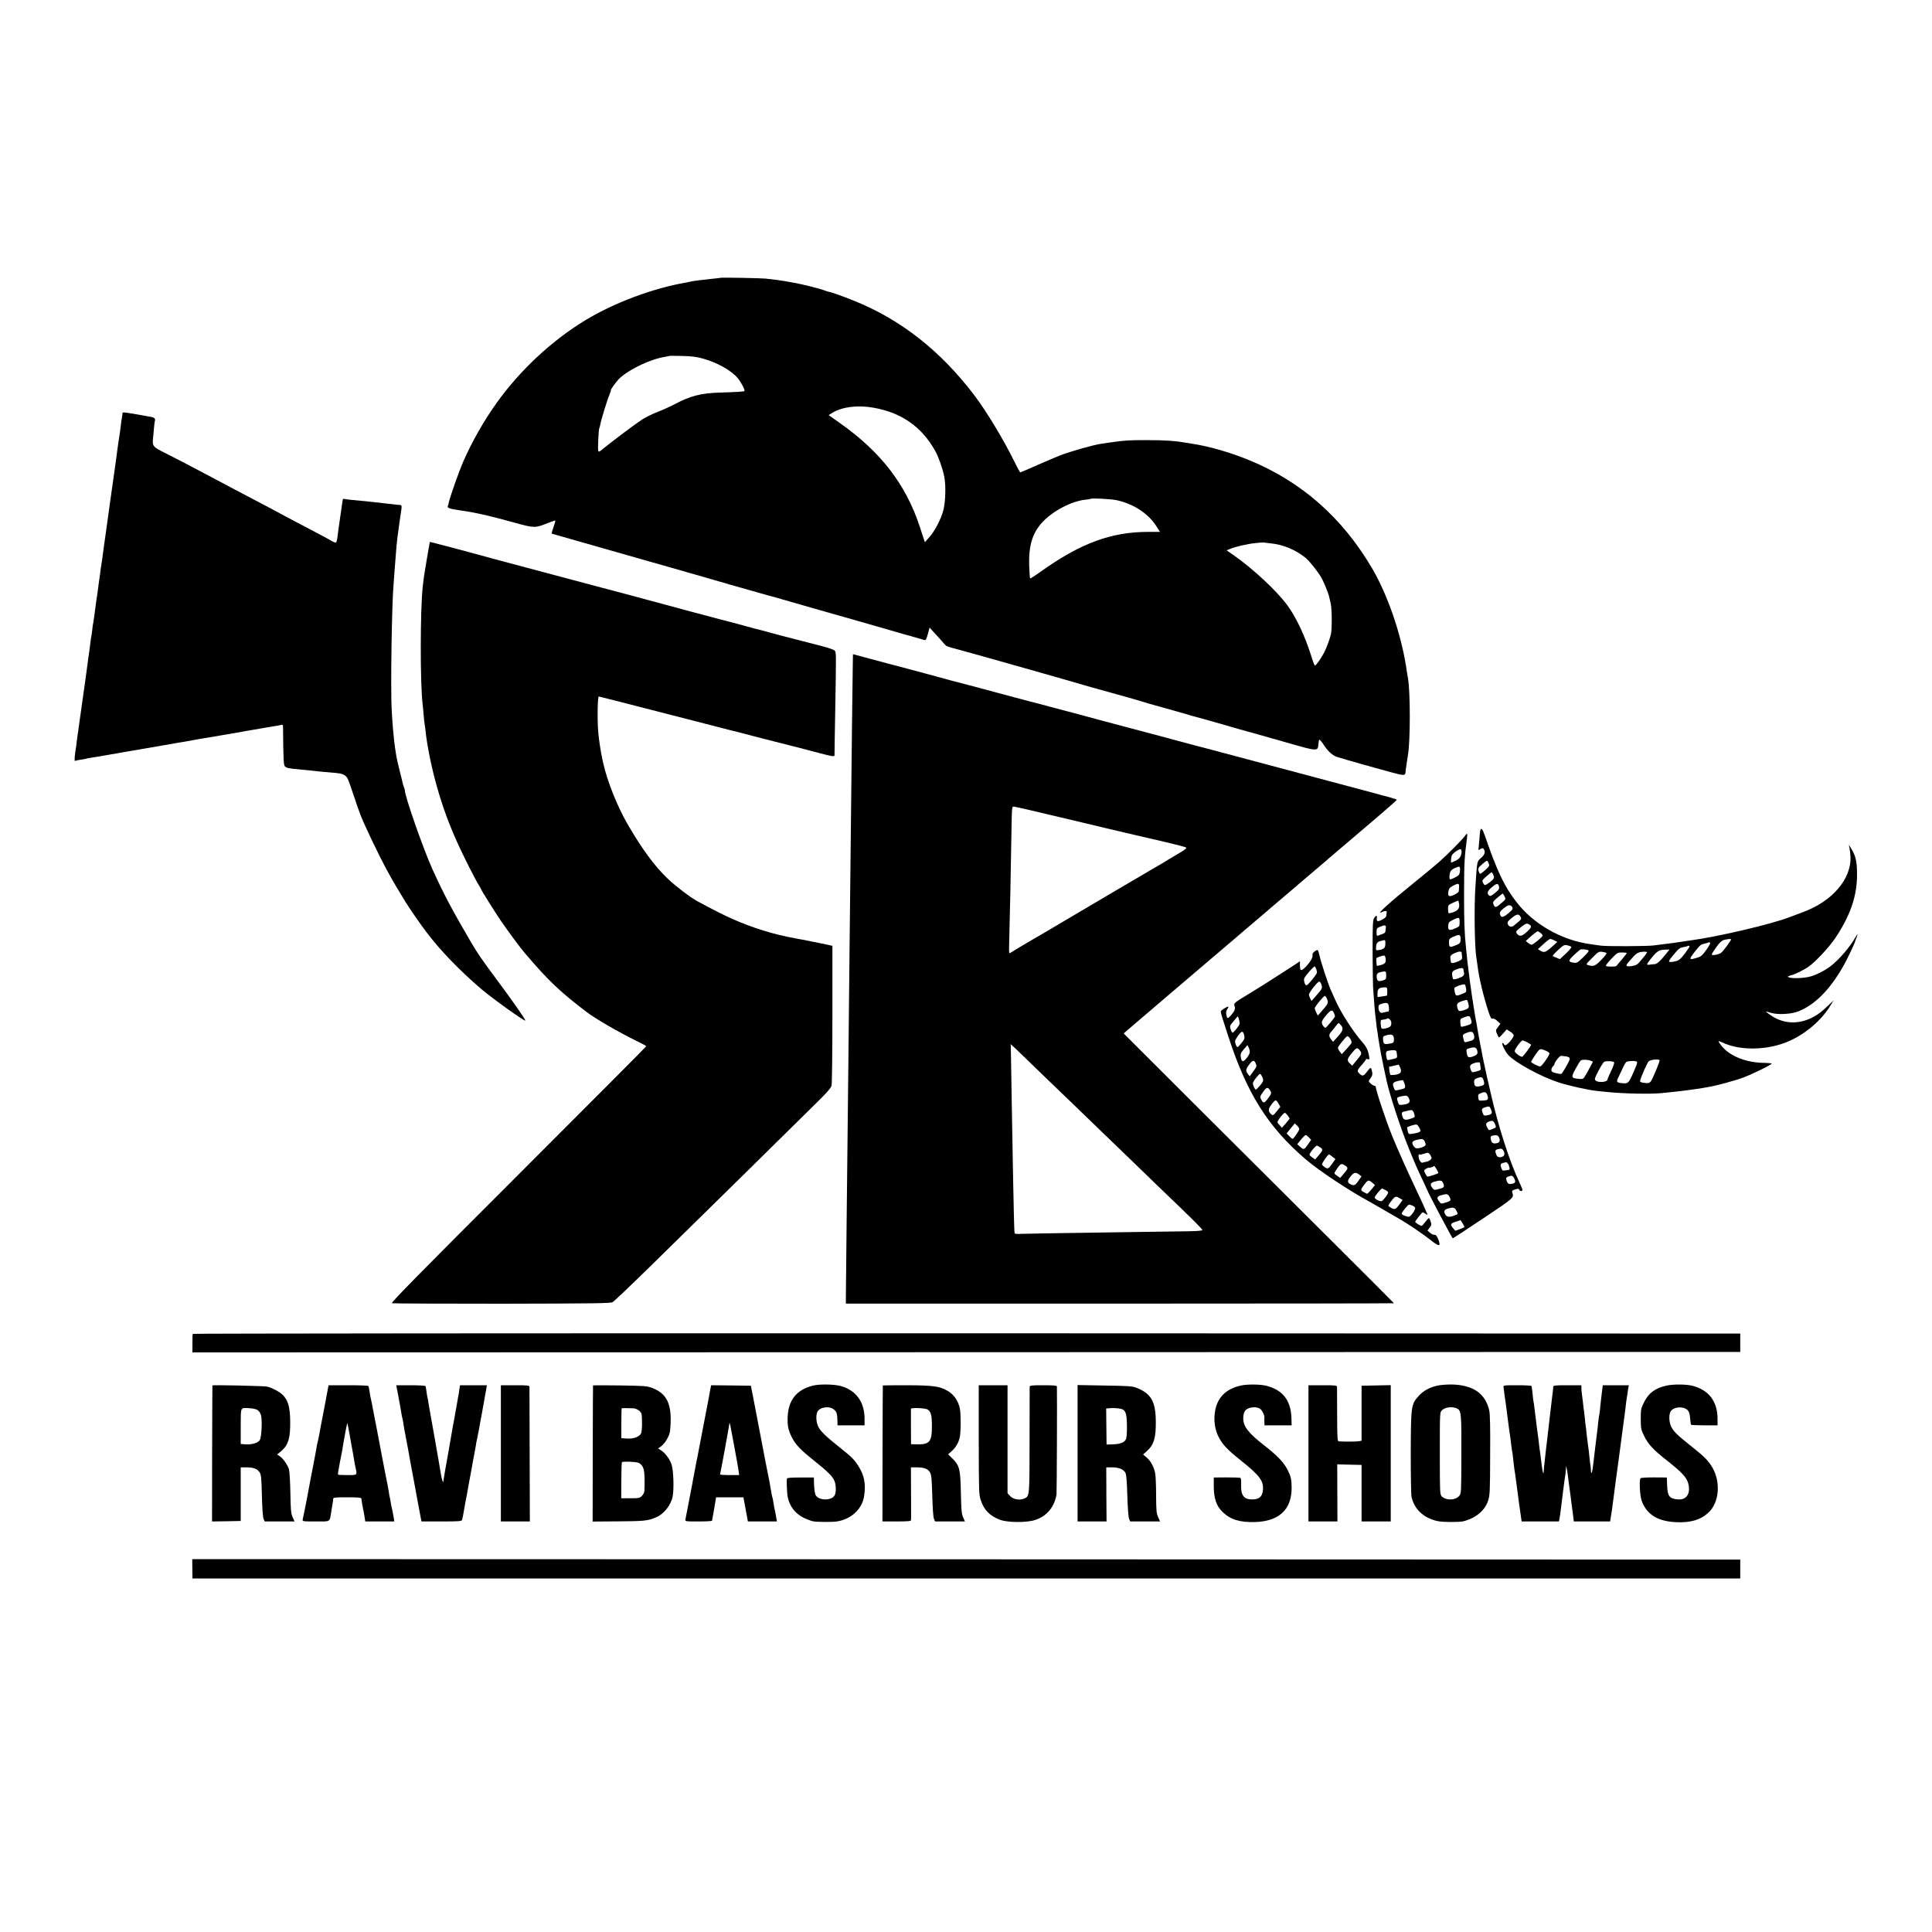
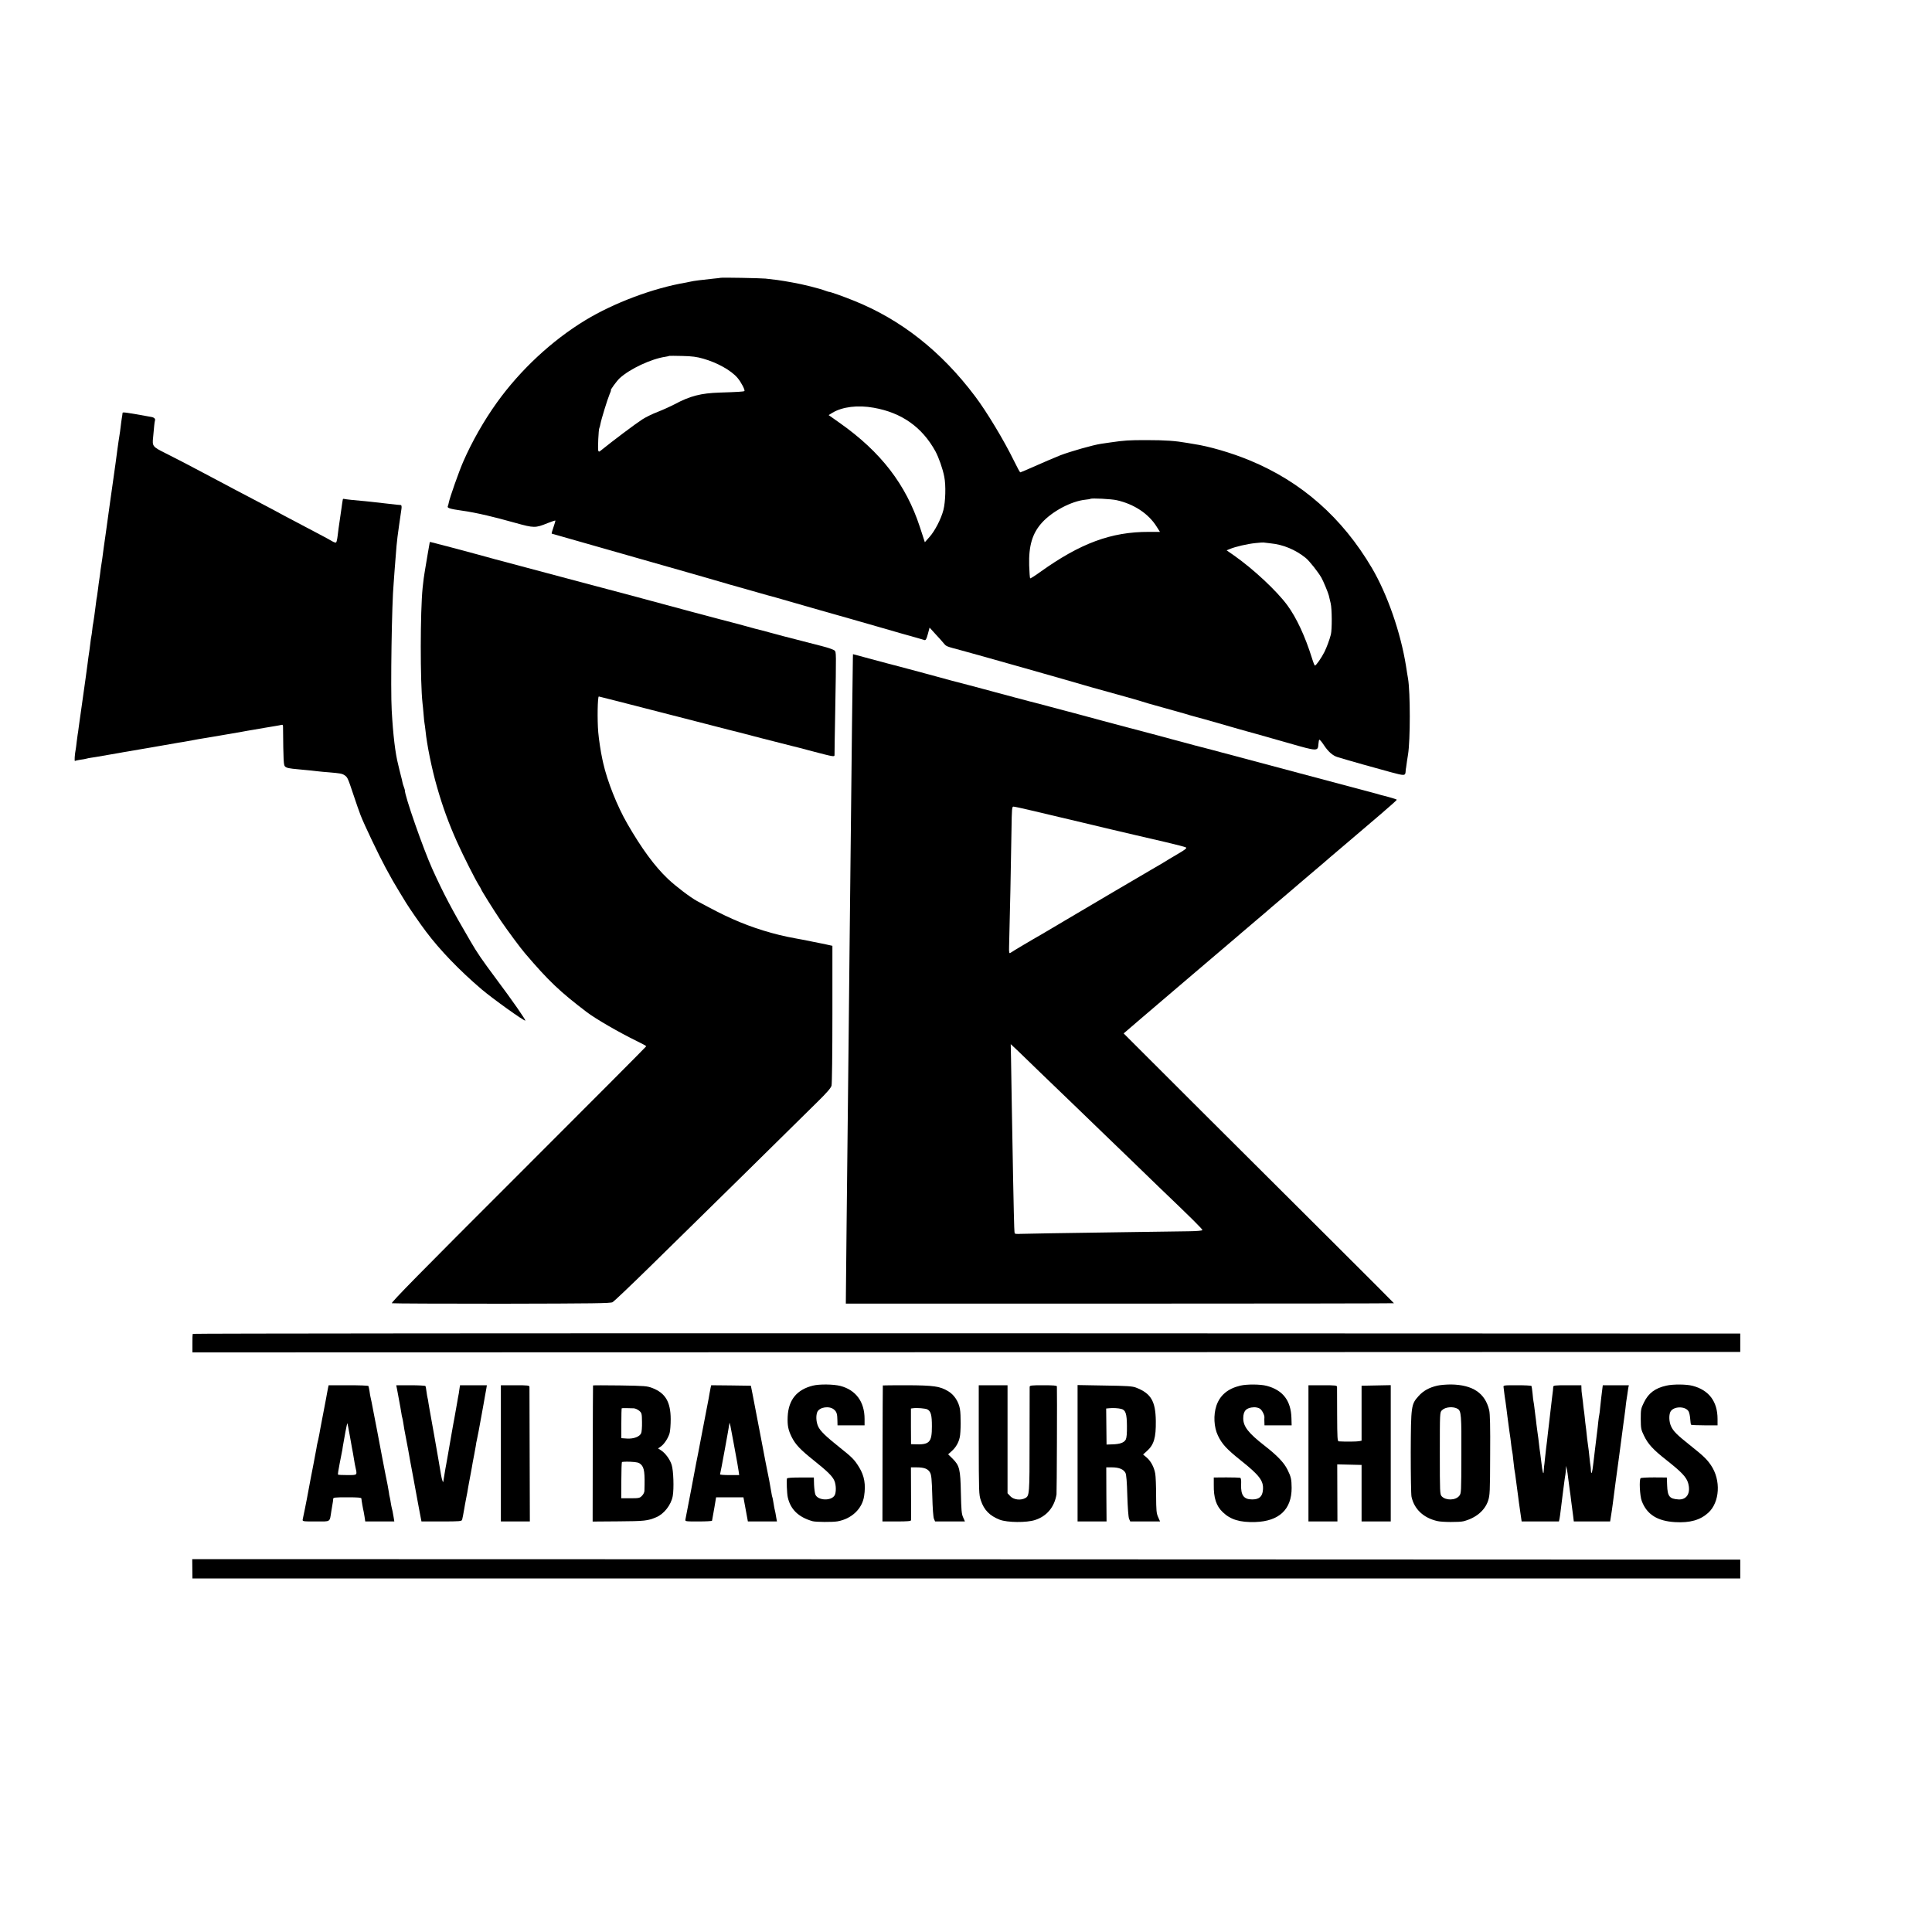
<svg xmlns="http://www.w3.org/2000/svg" version="1.0" width="2000pt" height="2000pt" viewBox="0 0 2000 2000" preserveAspectRatio="xMidYMid meet">
  <g transform="translate(0,2000) scale(0.1,-0.1)" fill="#000000" stroke="none">
    <path d="M7458 17124 c-2 -1 -32 -5 -68 -8 -111 -11 -220 -25 -240 -31 -8 -2 -30 -7 -48 -10 -339 -57 -749 -211 -1046 -392 -345 -210 -671 -514 -912 -850 -133 -185 -259 -406 -349 -613 -43 -98 -139 -370 -149 -422 -2 -13 -7 -30 -11 -40 -7 -17 27 -27 140 -43 80 -11 162 -27 265 -51 133 -32 108 -26 299 -78 188 -52 203 -53 328 -2 45 18 83 30 83 27 0 -4 -9 -35 -21 -70 -12 -34 -20 -63 -18 -65 2 -1 405 -116 894 -255 490 -139 901 -257 915 -262 14 -5 50 -15 80 -23 30 -8 111 -31 180 -51 127 -36 223 -64 250 -70 17 -5 374 -107 470 -135 36 -10 171 -49 300 -85 129 -37 249 -71 265 -76 17 -5 134 -39 260 -75 127 -35 237 -67 246 -70 12 -3 20 10 34 62 l18 67 61 -67 c34 -36 72 -79 86 -96 28 -33 22 -30 190 -75 122 -32 1159 -326 1340 -380 25 -7 146 -41 270 -75 124 -34 234 -66 245 -70 11 -5 112 -34 225 -65 113 -31 219 -61 235 -66 17 -6 62 -19 100 -29 39 -10 135 -37 215 -60 80 -23 152 -44 160 -46 8 -2 40 -11 70 -20 30 -9 69 -19 85 -24 17 -4 64 -17 105 -29 41 -11 192 -54 335 -95 292 -84 298 -84 303 -11 2 21 5 42 8 47 4 5 24 -18 46 -51 46 -71 94 -114 146 -129 96 -30 431 -124 551 -156 141 -38 149 -38 152 9 0 11 2 29 5 40 2 11 6 40 9 65 4 25 8 56 11 70 24 151 24 640 0 785 -3 17 -13 75 -21 130 -55 345 -192 741 -353 1015 -307 521 -728 893 -1267 1115 -188 78 -422 146 -580 169 -22 3 -51 8 -65 11 -119 21 -223 29 -425 29 -180 0 -226 -3 -370 -24 -33 -5 -76 -11 -96 -14 -83 -12 -317 -79 -422 -119 -61 -25 -178 -74 -260 -111 -81 -36 -151 -66 -155 -66 -4 0 -32 51 -62 113 -107 219 -286 516 -407 676 -350 465 -767 793 -1253 988 -117 47 -249 94 -260 92 -3 0 -18 5 -35 11 -58 23 -238 68 -338 85 -15 3 -53 9 -85 15 -54 9 -80 13 -198 26 -48 5 -461 13 -466 8z m-178 -837 c145 -41 288 -121 354 -198 37 -43 81 -127 72 -137 -7 -6 -67 -10 -256 -16 -193 -6 -306 -35 -465 -120 -44 -23 -123 -59 -177 -80 -53 -20 -124 -55 -158 -77 -73 -47 -306 -222 -433 -325 -15 -12 -18 -12 -24 1 -6 18 3 220 11 233 3 5 8 23 11 40 8 48 74 261 95 310 10 23 17 42 14 42 -10 0 60 96 90 124 106 98 329 202 476 223 19 3 37 7 39 9 2 1 62 1 135 -1 100 -2 151 -9 216 -28z m1765 -508 c289 -51 500 -200 638 -450 35 -65 76 -181 92 -264 18 -89 13 -259 -9 -345 -24 -92 -88 -216 -144 -279 l-48 -54 -52 159 c-144 439 -403 775 -828 1075 l-116 82 39 24 c103 62 263 82 428 52z m2515 -957 c179 -40 329 -139 413 -273 l35 -55 -116 0 c-389 1 -709 -118 -1125 -416 -54 -39 -100 -68 -103 -65 -3 3 -8 63 -10 134 -6 203 33 332 131 441 107 119 305 224 450 239 28 3 52 7 54 9 10 9 214 -1 271 -14z m1595 -447 c128 -12 257 -66 362 -151 38 -31 128 -145 162 -204 19 -33 72 -160 77 -185 2 -11 11 -47 19 -80 14 -59 15 -270 2 -324 -15 -57 -42 -130 -67 -181 -31 -61 -86 -140 -98 -140 -4 0 -18 35 -31 78 -70 224 -160 418 -255 547 -110 149 -350 373 -549 513 l-79 55 34 14 c57 24 183 53 264 61 44 5 81 7 84 6 3 -1 37 -5 75 -9z" />
    <path d="M1269 15726 c0 -6 -2 -20 -4 -31 -2 -11 -7 -40 -10 -65 -9 -77 -17 -134 -21 -155 -2 -11 -11 -69 -19 -130 -16 -120 -17 -132 -39 -285 -14 -92 -56 -400 -72 -515 -3 -22 -7 -51 -9 -65 -2 -14 -7 -45 -10 -70 -3 -25 -8 -56 -10 -70 -2 -14 -6 -47 -10 -75 -3 -27 -10 -75 -15 -105 -5 -30 -12 -79 -15 -109 -4 -30 -8 -61 -10 -70 -2 -9 -6 -44 -10 -76 -4 -33 -9 -69 -11 -80 -3 -11 -7 -40 -10 -65 -3 -25 -7 -56 -9 -70 -2 -14 -7 -47 -10 -75 -4 -27 -8 -57 -10 -65 -3 -8 -7 -40 -10 -70 -3 -30 -8 -62 -10 -70 -2 -8 -7 -40 -10 -70 -7 -58 -10 -80 -20 -145 -3 -22 -7 -53 -9 -70 -4 -29 -14 -103 -21 -155 -4 -23 -36 -257 -50 -355 -3 -22 -7 -53 -10 -70 -2 -16 -7 -52 -11 -80 -3 -27 -8 -58 -10 -69 -2 -10 -6 -44 -10 -75 -3 -31 -8 -63 -9 -71 -12 -61 -16 -132 -9 -127 5 3 30 8 54 12 25 3 53 8 63 11 10 3 32 8 50 10 18 3 41 7 52 8 11 2 63 11 115 20 52 9 105 18 116 20 12 2 37 7 55 10 31 5 239 41 299 51 14 3 68 12 120 21 52 9 104 18 115 20 11 2 49 9 85 14 36 6 85 15 110 20 25 5 63 12 85 15 61 10 92 15 185 31 109 19 176 31 220 38 19 4 46 8 60 11 14 3 41 7 60 10 19 3 71 12 115 20 44 8 98 17 120 20 22 4 48 8 58 11 13 4 17 -1 17 -23 3 -350 6 -393 20 -407 16 -16 40 -21 140 -30 111 -10 163 -16 205 -21 22 -3 72 -7 110 -10 116 -10 135 -13 160 -29 32 -21 35 -27 93 -201 27 -82 61 -179 75 -215 37 -96 188 -412 260 -545 70 -128 79 -145 140 -245 32 -52 63 -104 70 -115 35 -57 148 -221 208 -300 145 -193 346 -401 573 -595 114 -97 445 -334 454 -325 6 6 -137 212 -293 420 -164 221 -202 276 -277 405 -188 321 -277 489 -392 743 -94 208 -288 762 -285 817 0 3 -4 17 -10 33 -6 15 -13 38 -15 50 -2 12 -9 42 -16 67 -7 25 -13 52 -15 60 -2 8 -8 33 -13 55 -30 115 -53 308 -67 560 -13 225 1 1121 20 1315 2 19 6 76 9 125 4 50 9 113 11 140 2 28 7 84 10 125 3 41 15 136 26 210 10 74 22 152 25 173 3 26 1 37 -8 39 -7 0 -24 2 -38 3 -22 2 -92 10 -265 30 -38 4 -62 7 -205 20 -36 4 -71 8 -77 10 -7 3 -14 0 -14 -5 -1 -6 -2 -13 -3 -17 -1 -5 -6 -35 -10 -68 -4 -32 -9 -67 -11 -76 -2 -9 -6 -40 -10 -69 -4 -29 -8 -60 -10 -69 -1 -9 -6 -44 -10 -79 -4 -34 -11 -65 -16 -68 -5 -3 -24 3 -42 14 -17 11 -77 43 -132 72 -55 29 -136 72 -180 95 -44 23 -125 66 -180 95 -55 29 -113 60 -130 70 -16 9 -97 52 -180 95 -82 43 -172 90 -200 105 -27 15 -99 53 -160 85 -60 32 -137 72 -170 90 -108 58 -298 157 -395 205 -130 65 -135 71 -125 162 4 40 9 93 11 118 2 25 6 50 8 56 7 18 -8 33 -39 38 -261 47 -295 52 -296 42z" />
    <path d="M4449 14388 c-3 -12 -37 -215 -45 -263 -2 -16 -6 -41 -9 -55 -5 -25 -12 -80 -20 -155 -25 -242 -26 -975 -1 -1196 3 -19 7 -70 11 -114 3 -44 8 -87 10 -95 2 -8 6 -42 10 -75 14 -144 65 -394 117 -575 60 -212 124 -386 211 -580 66 -146 185 -381 223 -442 13 -21 24 -40 24 -42 0 -9 136 -226 207 -331 72 -105 203 -282 249 -335 243 -285 359 -395 639 -608 92 -70 338 -212 513 -297 56 -27 102 -52 102 -56 0 -3 -596 -602 -1325 -1330 -1018 -1017 -1321 -1325 -1308 -1330 10 -3 522 -5 1138 -5 961 2 1124 4 1147 16 14 8 192 177 394 375 202 198 426 418 498 489 112 109 767 754 1226 1207 99 97 141 146 148 170 5 20 9 335 9 741 l0 707 -46 10 c-25 6 -57 13 -71 15 -14 3 -47 9 -75 15 -85 18 -97 20 -190 37 -225 40 -449 110 -655 202 -109 49 -175 83 -365 185 -68 37 -221 153 -301 229 -136 129 -272 314 -420 571 -105 182 -207 438 -250 629 -2 10 -6 28 -9 41 -15 68 -36 203 -42 277 -11 128 -7 370 6 370 4 0 184 -46 1016 -260 171 -44 319 -82 330 -85 11 -2 160 -40 330 -85 171 -44 319 -82 330 -84 11 -2 101 -25 200 -52 230 -60 234 -61 234 -38 -1 11 3 210 7 444 11 639 11 617 -7 636 -9 9 -66 29 -125 44 -368 94 -515 133 -560 146 -28 8 -60 16 -70 19 -18 3 -91 23 -229 61 -33 9 -67 18 -75 20 -30 6 -806 214 -840 224 -19 6 -219 59 -445 119 -225 60 -444 118 -485 129 -41 11 -230 62 -420 112 -190 50 -390 104 -445 120 -55 15 -181 49 -280 75 -99 25 -188 49 -197 51 -10 3 -18 4 -19 2z" />
    <path d="M8829 13192 c-2 -69 -14 -1079 -24 -2057 -3 -247 -7 -659 -10 -915 -2 -256 -7 -692 -10 -970 -7 -688 -13 -1237 -21 -1925 -3 -319 -6 -634 -7 -700 l-1 -120 2837 0 c1560 0 2837 2 2837 4 0 2 -269 271 -597 598 -329 327 -959 955 -1400 1395 l-801 800 177 152 c97 83 250 214 341 291 91 77 176 150 190 162 36 31 387 330 450 383 29 25 58 50 64 55 6 6 70 60 141 120 72 61 144 122 160 137 17 14 82 70 145 123 63 54 129 109 145 124 17 15 89 76 160 136 72 61 144 122 160 137 17 14 82 70 146 124 182 155 184 157 372 317 97 83 177 154 177 158 0 3 -39 16 -87 29 -49 12 -108 28 -133 36 -25 7 -378 101 -785 209 -407 109 -771 206 -810 216 -38 11 -80 22 -93 25 -25 5 -325 85 -412 109 -30 9 -233 63 -450 120 -217 58 -411 109 -430 115 -19 5 -84 23 -145 39 -60 16 -171 45 -245 65 -75 20 -145 38 -155 41 -11 2 -105 27 -210 55 -104 28 -197 53 -205 55 -8 3 -67 18 -130 35 -63 17 -131 35 -150 40 -19 5 -93 24 -165 43 -71 20 -191 52 -265 72 -74 20 -160 43 -190 51 -30 8 -122 33 -205 54 -82 22 -198 53 -257 69 l-108 29 -1 -36z m1848 -1582 c200 -48 377 -90 528 -125 61 -14 175 -42 255 -61 206 -48 364 -86 600 -140 113 -26 211 -52 218 -57 9 -7 -10 -22 -65 -55 -43 -25 -94 -55 -113 -67 -19 -13 -100 -61 -180 -107 -182 -106 -598 -351 -880 -518 -118 -70 -231 -137 -250 -148 -96 -54 -316 -185 -327 -194 -16 -13 -19 -1 -17 62 7 238 21 914 25 1213 3 217 5 237 20 237 10 0 93 -18 186 -40z m-107 -2520 c25 -25 112 -108 191 -185 80 -77 249 -240 375 -361 126 -122 258 -250 294 -284 36 -34 162 -156 280 -270 118 -115 247 -239 286 -277 342 -327 454 -438 451 -447 -2 -6 -60 -11 -143 -12 -76 -1 -330 -5 -564 -8 -785 -11 -1125 -17 -1178 -19 -29 -2 -55 0 -58 5 -3 4 -7 103 -9 220 -5 203 -7 321 -21 1108 -3 190 -7 409 -8 488 l-3 143 30 -28 c17 -15 51 -48 77 -73z" />
-     <path d="M15325 11408 c-3 -7 -7 -44 -9 -83 -3 -38 -7 -82 -9 -97 -5 -32 -4 -32 23 -15 17 10 22 9 30 -3 19 -30 10 -58 -29 -92 -42 -37 -40 -22 -58 -303 -14 -212 -8 -626 11 -735 3 -14 7 -47 11 -75 14 -120 59 -310 111 -470 23 -69 31 -84 45 -80 10 4 30 -6 49 -24 l32 -29 -25 -34 c-24 -31 -25 -35 -11 -68 8 -19 17 -36 20 -39 3 -3 22 15 43 39 l38 44 36 -23 c20 -12 37 -30 37 -40 0 -22 -67 -101 -86 -101 -8 0 -14 4 -14 9 0 5 -6 11 -14 14 -21 8 25 -91 58 -125 79 -83 337 -223 520 -283 108 -35 306 -79 401 -89 28 -3 73 -8 100 -10 167 -18 451 -23 565 -12 36 4 88 9 115 12 59 5 269 33 305 40 14 2 40 7 58 10 87 14 282 67 370 100 98 37 292 132 292 144 0 3 -30 6 -67 7 -192 0 -366 68 -452 177 -17 21 -31 42 -31 46 0 5 18 -1 41 -12 158 -76 402 -83 609 -16 199 64 394 216 504 391 l38 62 -58 -56 c-77 -73 -123 -105 -188 -134 -147 -65 -298 -48 -425 49 -41 30 -41 30 22 11 69 -21 207 -14 280 14 173 67 331 226 470 472 43 76 119 237 123 259 0 3 6 18 12 33 17 41 14 47 -6 12 -60 -108 -176 -242 -266 -310 -58 -43 -131 -81 -195 -101 -76 -24 -241 -27 -241 -4 0 4 14 10 31 14 38 7 139 58 188 94 73 53 208 200 270 291 157 236 226 438 225 661 0 133 -14 192 -63 270 l-22 35 7 -35 c4 -19 8 -57 10 -85 12 -233 -188 -467 -496 -579 -41 -15 -102 -38 -136 -51 -190 -73 -748 -204 -1024 -240 -25 -3 -70 -10 -100 -15 -59 -9 -116 -17 -195 -26 -27 -3 -66 -8 -85 -11 -67 -9 -486 -11 -550 -2 -36 5 -83 12 -105 15 -300 41 -591 207 -768 438 -125 160 -199 318 -327 689 -23 65 -36 81 -45 55z m86 -345 c10 -26 7 -31 -36 -70 -26 -24 -50 -41 -55 -38 -4 3 -11 17 -15 32 -6 24 -1 33 37 65 23 21 46 38 51 38 4 0 12 -12 18 -27z m47 -118 c15 -32 9 -44 -37 -79 -48 -35 -53 -35 -69 -5 -11 22 -9 27 35 67 26 23 50 42 54 42 3 0 11 -11 17 -25z m56 -111 c12 -30 6 -42 -39 -79 -37 -30 -48 -35 -60 -25 -25 21 -17 47 27 84 46 39 63 44 72 20z m61 -113 c14 -29 14 -30 -33 -70 -54 -48 -65 -50 -80 -17 -9 20 -7 28 6 43 15 17 84 73 89 73 1 0 9 -13 18 -29z m73 -103 c21 -21 13 -35 -39 -77 -54 -43 -71 -43 -82 -1 -4 14 6 30 36 55 45 37 66 42 85 23z m94 -111 c9 -18 6 -24 -18 -45 -16 -13 -39 -33 -52 -43 -26 -22 -56 -13 -65 21 -4 15 7 29 45 59 51 42 71 43 90 8z m89 -77 c29 -16 23 -34 -28 -79 -50 -46 -77 -49 -100 -15 -13 20 -11 24 38 63 56 44 61 46 90 31z m118 -89 c13 -10 22 -23 20 -28 -7 -17 -99 -93 -114 -93 -7 0 -23 9 -36 19 l-24 20 25 23 c35 34 92 78 99 78 3 0 17 -9 30 -19z m142 -76 l30 -16 -52 -47 c-66 -60 -83 -67 -120 -45 l-29 17 58 53 c31 29 63 53 70 53 7 0 26 -7 43 -15z m1829 10 c0 -12 -87 -129 -105 -140 -28 -18 -95 -29 -95 -16 0 6 21 40 47 76 32 45 56 68 77 74 35 10 76 14 76 6z m-257 -109 c-42 -58 -54 -69 -97 -81 -59 -18 -66 -18 -66 -4 0 15 88 127 109 138 10 6 30 12 46 15 15 3 30 8 33 11 3 3 10 1 15 -4 5 -5 -12 -36 -40 -75z m-1398 33 c6 -6 -14 -31 -54 -69 l-64 -59 -35 15 c-20 8 -37 16 -38 17 -4 4 22 32 69 75 42 38 52 43 80 37 18 -4 36 -11 42 -16z m1225 2 c0 -4 -23 -38 -50 -74 -41 -54 -58 -68 -91 -77 -22 -6 -50 -10 -61 -8 -18 3 -15 11 33 70 57 70 66 77 114 85 17 3 32 7 34 9 8 7 21 4 21 -5z m-1044 -42 c3 -5 -23 -37 -58 -70 -57 -55 -66 -60 -97 -55 -59 9 -59 21 0 77 30 28 60 54 67 58 16 9 80 2 88 -10z m799 -36 c-60 -74 -93 -103 -117 -104 -13 0 -35 -3 -50 -5 -36 -6 -35 2 7 55 67 84 86 97 145 100 l53 2 -38 -48z m-616 13 c7 -5 -13 -32 -52 -72 -65 -66 -80 -71 -137 -55 -24 8 -23 9 42 75 61 62 69 67 101 63 19 -2 40 -8 46 -11z m421 6 c0 -5 -15 -26 -32 -47 -18 -21 -42 -50 -54 -63 -13 -17 -36 -27 -67 -32 -67 -10 -75 1 -35 44 18 21 43 48 55 62 12 13 32 28 44 32 30 12 89 14 89 4z m-210 -8 c0 -4 -23 -34 -52 -68 -29 -33 -54 -63 -56 -66 -6 -9 -102 -8 -108 1 -3 5 23 38 57 74 60 62 64 65 111 65 26 0 48 -3 48 -6z m-1030 -924 c22 -11 40 -23 40 -26 0 -12 -84 -124 -93 -124 -21 0 -77 43 -77 59 0 20 67 111 82 111 5 0 27 -9 48 -20z m190 -86 c22 -9 40 -22 40 -28 0 -22 -80 -136 -96 -136 -19 0 -94 38 -94 48 0 10 71 115 84 124 15 11 21 10 66 -8z m213 -60 c27 -5 37 -12 37 -25 0 -15 -40 -89 -79 -148 -7 -11 -18 -11 -60 -1 -43 10 -51 16 -51 35 0 12 7 28 15 35 8 7 15 16 15 21 0 20 54 89 69 89 9 0 33 -3 54 -6z m967 -42 c0 -19 -76 -200 -91 -217 -16 -18 -27 -20 -66 -15 -35 4 -47 10 -45 20 7 39 77 196 91 205 31 19 111 24 111 7z m-715 -2 l25 -10 -27 -52 c-15 -29 -38 -70 -51 -92 -23 -38 -25 -38 -73 -34 -75 8 -77 15 -28 105 23 43 47 81 53 85 16 11 70 10 101 -2z m244 -16 c5 -5 -8 -43 -30 -89 -21 -44 -39 -85 -39 -91 0 -27 -99 -34 -123 -9 -13 12 -9 25 30 99 24 47 51 89 59 94 20 11 92 8 103 -4z m237 4 c4 -5 -2 -28 -12 -51 -76 -179 -74 -177 -151 -169 -44 4 -52 15 -34 50 5 9 23 49 41 87 17 39 37 75 45 81 18 13 103 15 111 2z" />
-     <path d="M15163 11344 c-24 -34 -184 -196 -270 -271 -37 -33 -162 -135 -276 -228 -228 -184 -374 -317 -320 -290 42 20 62 19 58 -2 -2 -10 -4 -26 -4 -35 -1 -20 -76 -62 -92 -52 -6 3 -9 17 -6 30 6 31 -8 31 -28 0 -14 -21 -16 -68 -16 -343 1 -175 3 -343 5 -373 14 -194 17 -239 21 -270 2 -19 7 -62 11 -95 3 -33 8 -69 10 -80 3 -11 7 -38 9 -60 5 -34 16 -101 30 -180 3 -21 53 -256 60 -288 35 -154 144 -485 229 -696 67 -164 81 -197 152 -346 21 -44 38 -82 39 -85 5 -22 258 -500 264 -499 3 0 146 93 316 207 322 215 318 211 300 268 -5 17 0 22 30 31 30 9 37 9 42 -3 6 -17 33 -19 33 -1 0 6 -14 41 -31 77 -101 214 -216 570 -294 910 -37 159 -55 240 -59 260 -2 14 -9 45 -15 70 -5 25 -12 60 -16 77 -3 18 -14 79 -26 135 -11 57 -22 119 -25 138 -2 19 -9 55 -14 80 -10 49 -46 277 -55 350 -3 25 -8 56 -10 70 -2 14 -7 50 -10 80 -3 30 -8 66 -10 80 -2 14 -7 54 -10 90 -3 36 -8 81 -10 100 -14 124 -20 282 -19 545 0 313 4 385 30 578 7 54 2 58 -23 21z m-33 -158 c0 -46 -18 -75 -61 -96 -24 -11 -44 -20 -46 -20 -6 0 -2 55 6 74 8 21 67 64 89 65 6 1 12 -10 12 -23z m-17 -168 c2 -7 2 -28 -1 -46 -4 -27 -12 -37 -53 -57 -51 -26 -56 -25 -54 15 2 45 14 65 52 82 48 20 50 21 56 6z m-9 -206 c-1 -15 -2 -33 -3 -40 -1 -7 -21 -22 -46 -34 -55 -27 -71 -17 -61 36 6 30 15 40 54 60 50 26 60 22 56 -22z m0 -165 c8 -46 -8 -71 -57 -89 -25 -9 -48 -14 -51 -11 -3 4 -6 24 -6 45 0 37 2 40 52 63 29 13 53 23 54 22 2 -1 5 -15 8 -30z m6 -192 c0 -45 -1 -46 -47 -66 -60 -26 -75 -20 -71 28 3 34 8 40 48 60 65 32 70 30 70 -22z m-764 -62 c-2 -16 -5 -33 -5 -40 -1 -6 -13 -16 -28 -21 -16 -5 -36 -13 -45 -17 -15 -6 -18 -1 -18 34 0 38 3 43 33 56 52 23 68 20 63 -12z m774 -119 c0 -36 -8 -44 -67 -66 -47 -18 -53 -13 -53 42 0 32 6 37 65 61 46 19 55 13 55 -37z m-779 -26 c3 -57 -9 -73 -62 -82 -36 -6 -36 -6 -34 27 2 44 10 55 48 66 46 13 47 13 48 -11z m790 -110 c0 -7 2 -26 4 -41 3 -25 -1 -31 -38 -48 -49 -22 -77 -24 -78 -6 0 6 -2 21 -4 32 -6 28 5 42 45 59 43 19 70 20 71 4z m-788 -54 c8 -44 -2 -61 -45 -73 -22 -7 -42 -11 -44 -9 -5 6 -9 77 -4 81 7 6 63 25 76 26 7 1 14 -11 17 -25z m807 -123 c0 -11 3 -26 6 -34 3 -8 -2 -22 -11 -30 -17 -17 -93 -42 -102 -33 -3 2 -7 20 -10 39 -5 37 4 48 52 65 47 16 65 14 65 -7z m-800 -61 c0 -33 -4 -39 -27 -47 -52 -17 -68 -11 -71 26 -4 40 5 51 50 60 44 10 48 7 48 -39z m827 -134 c4 -34 2 -37 -29 -50 -80 -33 -80 -33 -92 36 -4 24 0 28 47 45 29 11 56 16 60 12 5 -4 11 -23 14 -43z m-816 -13 c1 -26 -1 -56 -4 -60 -1 0 -23 -4 -49 -8 l-48 -7 0 41 c0 45 17 59 73 60 23 1 27 -3 28 -26z m833 -120 c19 -65 17 -71 -36 -89 -55 -18 -63 -14 -73 33 -7 34 5 46 64 64 38 11 39 11 45 -8z m-816 -60 c2 -24 0 -43 -5 -44 -15 -1 -40 -7 -61 -13 -24 -8 -42 17 -42 58 0 20 7 27 33 35 58 17 71 11 75 -36z m851 -131 c7 -21 6 -34 -2 -40 -16 -13 -96 -36 -102 -30 -3 3 -6 22 -8 43 -2 38 0 39 43 55 51 19 57 16 69 -28z m-827 -24 c3 -17 -1 -35 -9 -43 -15 -16 -80 -31 -90 -22 -10 10 -15 87 -6 88 20 2 57 10 60 13 13 13 42 -10 45 -36z m856 -130 c10 -36 0 -55 -34 -63 -10 -2 -29 -7 -41 -11 -24 -7 -26 -4 -37 48 -6 24 -2 30 26 42 56 24 76 20 86 -16z m-828 -49 c0 -33 -6 -38 -59 -45 -44 -6 -50 -1 -54 50 -2 27 2 30 43 41 52 13 70 1 70 -46z m862 -114 c9 -35 -1 -47 -51 -64 -41 -13 -50 -7 -58 42 -5 34 -4 36 28 46 53 15 72 10 81 -24z m-837 -7 c2 -7 6 -26 7 -42 3 -27 0 -30 -50 -41 -50 -12 -53 -11 -57 9 -13 58 -9 74 18 79 45 9 78 7 82 -5z m865 -122 c1 0 3 -18 6 -38 5 -35 4 -37 -33 -47 -21 -6 -43 -11 -48 -11 -15 0 -34 56 -24 71 14 23 95 43 99 25z m-825 -48 c19 -46 5 -65 -50 -74 -25 -3 -49 -4 -52 -1 -3 4 -8 24 -10 45 l-4 38 48 11 c26 6 49 11 51 12 2 0 9 -14 17 -31z m864 -135 c12 -42 7 -49 -48 -59 -38 -7 -51 5 -51 48 0 20 7 29 28 36 49 18 60 14 71 -25z m-820 -29 c14 -38 8 -52 -25 -58 -10 -2 -31 -7 -46 -11 -23 -6 -29 -3 -37 18 -23 60 -15 68 89 86 4 1 12 -15 19 -35z m860 -128 c11 -40 4 -46 -49 -49 -42 -2 -43 -1 -47 31 -4 29 0 34 28 46 42 18 57 12 68 -28z m-815 -25 c21 -39 4 -58 -55 -66 -47 -6 -47 -6 -59 30 -14 42 -12 45 32 55 56 13 67 11 82 -19z m851 -117 c16 -39 9 -50 -37 -59 -34 -7 -39 -5 -48 20 -16 42 -12 51 23 62 43 14 47 13 62 -23z m-808 -16 c6 -7 13 -25 16 -39 6 -23 2 -27 -43 -41 -58 -19 -76 -10 -86 38 -6 30 -4 31 38 41 60 15 64 15 75 1z m850 -136 c13 -33 13 -33 -21 -47 -46 -19 -43 -20 -61 15 -18 34 -13 47 19 60 34 14 49 7 63 -28z m-784 -37 c16 -33 16 -35 -3 -45 -10 -6 -40 -13 -65 -16 -48 -7 -46 -10 -59 63 -1 8 67 31 95 32 8 1 23 -15 32 -34z m825 -100 c15 -32 7 -52 -23 -59 -32 -8 -52 1 -59 27 -9 35 -7 45 12 50 41 11 59 6 70 -18z m-767 -46 c11 -28 10 -33 -5 -44 -9 -7 -34 -16 -54 -20 -30 -6 -39 -3 -54 15 -29 36 -23 57 20 68 65 17 78 15 93 -19z m806 -81 c21 -26 22 -58 3 -68 -33 -18 -60 -12 -70 16 -19 48 -13 55 46 63 6 0 16 -5 21 -11z m-747 -61 c13 -24 13 -28 -1 -42 -8 -8 -25 -17 -38 -20 -12 -2 -31 -7 -41 -10 -14 -4 -23 2 -35 25 -14 28 -14 72 1 58 2 -3 21 1 42 8 46 16 53 14 72 -19z m798 -80 c15 -18 26 -67 14 -67 -5 0 -23 -3 -39 -6 -27 -5 -31 -3 -42 27 -14 40 -7 47 50 58 4 0 11 -5 17 -12z m-738 -59 c11 -18 20 -36 20 -40 0 -7 -93 -38 -112 -38 -4 0 -15 14 -24 32 -15 30 -15 32 2 45 10 7 23 13 28 14 23 1 48 8 54 13 9 10 11 8 32 -26z m806 -99 c17 -35 11 -47 -27 -54 -32 -6 -46 4 -54 38 -6 22 -3 28 16 36 39 16 48 13 65 -20z m-736 -48 c16 -39 10 -46 -47 -60 -44 -12 -48 -11 -65 11 -27 36 -22 53 20 65 64 18 78 16 92 -16z m66 -142 c18 -36 15 -41 -45 -59 -41 -13 -44 -13 -62 11 -29 37 -24 54 19 66 60 17 70 15 88 -18z m69 -139 c20 -38 19 -39 -11 -50 -56 -22 -82 -21 -98 2 -24 34 -19 53 17 65 57 18 75 15 92 -17z m65 -132 c11 -18 20 -36 20 -40 0 -3 -21 -13 -47 -22 l-48 -17 -22 26 c-33 38 -29 50 25 67 26 9 48 17 50 17 1 1 11 -14 22 -31z" />
-     <path d="M13607 10150 c-17 -14 -23 -26 -20 -40 6 -23 -29 -78 -81 -129 -38 -37 -49 -31 -49 30 l0 38 -51 -34 c-28 -18 -80 -52 -116 -75 -36 -23 -99 -63 -140 -90 -41 -27 -136 -86 -210 -131 -171 -104 -171 -104 -159 -136 10 -27 -2 -54 -44 -100 -28 -31 -35 -29 -42 11 -5 24 -2 42 10 60 10 14 14 26 10 26 -10 0 -48 -21 -66 -37 -18 -15 -24 8 62 -258 193 -599 413 -950 804 -1285 142 -121 446 -323 675 -447 30 -17 107 -61 170 -98 63 -37 131 -76 150 -87 72 -42 228 -148 301 -206 88 -70 107 -68 79 6 -10 26 -24 48 -32 48 -29 3 -34 5 -57 25 l-24 20 22 30 c20 26 21 34 11 64 -6 19 -15 35 -19 35 -4 0 -20 -18 -37 -40 -16 -22 -33 -40 -37 -40 -13 0 -67 33 -67 41 0 10 70 99 78 99 4 0 18 -7 30 -16 21 -14 22 -14 13 8 -15 37 -55 125 -111 243 -93 195 -201 437 -252 565 -63 156 -163 455 -167 503 -1 4 -7 7 -13 7 -16 1 -58 35 -58 48 0 5 9 21 21 35 15 21 19 34 13 62 -3 19 -10 37 -14 40 -4 2 -20 -13 -36 -35 -38 -51 -48 -54 -80 -25 -30 28 -28 35 35 105 17 19 31 39 31 43 0 5 9 6 19 2 18 -5 19 -2 14 32 -9 56 -29 99 -67 141 -95 107 -224 306 -282 438 -14 32 -36 82 -49 109 -27 61 -101 286 -116 355 -6 27 -14 52 -19 55 -4 2 -19 -4 -33 -15z m21 -189 c9 -26 7 -35 -18 -68 -42 -56 -76 -93 -86 -93 -17 0 -32 56 -21 76 19 35 99 124 107 119 4 -3 13 -18 18 -34z m51 -153 c13 -36 9 -45 -59 -121 l-43 -49 -13 24 c-7 12 -13 31 -14 41 0 22 89 136 107 136 6 1 16 -13 22 -31z m60 -153 c14 -39 11 -45 -67 -134 l-30 -34 -16 31 c-9 17 -16 37 -16 44 0 17 91 128 105 128 6 0 17 -16 24 -35z m69 -140 c7 -14 12 -30 12 -35 0 -12 -90 -120 -100 -120 -5 0 -17 11 -26 25 -20 31 -13 50 41 113 42 49 57 52 73 17z m-980 -77 c9 -35 8 -41 -24 -83 -19 -25 -39 -45 -44 -45 -5 0 -14 15 -20 34 -9 28 -8 38 4 53 57 70 69 84 71 81 2 -2 7 -20 13 -40z m1053 -50 c29 -35 22 -58 -31 -118 l-50 -55 -20 25 c-24 31 -25 51 -2 76 10 10 30 36 46 57 16 20 30 37 33 37 3 0 13 -10 24 -22z m-1006 -89 c14 -43 11 -55 -23 -96 -19 -24 -38 -43 -42 -43 -5 0 -13 14 -19 32 -10 29 -8 37 21 80 36 52 53 60 63 27z m1115 -98 c-5 -9 -30 -38 -55 -65 l-45 -49 -20 26 c-11 14 -20 32 -20 40 0 13 71 102 94 119 16 11 57 -52 46 -71z m-1054 -102 c-3 -13 -20 -40 -36 -59 -34 -39 -48 -34 -56 21 -4 29 1 41 33 78 l37 43 14 -30 c8 -17 12 -40 8 -53z m1136 34 c29 -35 28 -42 -23 -103 l-51 -62 -24 23 c-33 31 -30 46 19 106 46 57 56 62 79 36z m-1072 -143 c11 -27 9 -33 -26 -81 l-37 -51 -18 23 c-26 33 -24 50 11 97 36 50 53 53 70 12z m75 -161 c4 -18 -3 -34 -31 -66 -20 -24 -40 -43 -44 -43 -9 0 -30 46 -30 66 0 9 16 36 36 60 34 41 38 43 50 26 7 -10 15 -30 19 -43z m69 -111 c22 -31 21 -39 -20 -92 -38 -50 -46 -50 -69 -7 -13 27 -12 31 18 74 36 52 49 57 71 25z m91 -142 l19 -34 -38 -47 c-36 -44 -39 -45 -57 -29 -33 30 -32 51 2 99 18 25 38 45 44 45 7 0 20 -15 30 -34z m94 -122 c12 -15 21 -29 21 -33 0 -3 -18 -26 -40 -51 l-40 -45 -25 29 c-25 27 -25 29 -9 55 22 34 55 71 65 71 4 0 17 -12 28 -26z m121 -142 c0 -15 -59 -102 -70 -102 -3 0 -18 13 -33 28 l-28 29 42 52 42 52 23 -22 c13 -12 24 -29 24 -37z m100 -87 l23 -25 -28 -40 c-43 -63 -49 -65 -84 -33 l-32 28 38 47 c21 26 43 47 49 48 6 0 21 -11 34 -25z m115 -101 c33 -22 32 -31 -13 -83 l-38 -44 -32 23 c-31 23 -31 24 -16 49 23 35 56 71 66 71 5 0 20 -7 33 -16z m129 -99 l30 -24 -28 -40 c-42 -60 -50 -65 -79 -46 -14 9 -28 22 -31 30 -4 13 60 105 73 105 3 -1 19 -12 35 -25z m131 -91 c33 -22 32 -31 -13 -83 l-39 -45 -32 23 c-32 23 -32 23 -15 50 51 79 58 82 99 55z m145 -93 l24 -19 -29 -42 c-34 -50 -48 -57 -81 -41 -38 17 -39 37 -4 81 35 44 53 49 90 21z m137 -85 l27 -24 -38 -46 c-21 -26 -41 -45 -45 -44 -3 2 -18 10 -33 17 -35 18 -35 25 -1 70 44 59 50 61 90 27z m136 -76 c15 -7 27 -18 27 -25 0 -15 -46 -77 -65 -88 -16 -9 -75 20 -75 37 0 13 70 97 78 93 4 -2 19 -9 35 -17z m146 -145 c-44 -61 -53 -63 -108 -26 -12 8 -10 16 14 48 45 61 52 64 91 41 l34 -20 -31 -43z m136 -17 c14 -6 25 -17 25 -25 0 -21 -43 -82 -62 -88 -16 -6 -78 19 -78 31 0 14 65 94 76 94 7 0 25 -5 39 -12z" />
    <path d="M1996 6192 c-3 -5 -5 -50 -4 -100 l0 -92 8012 2 8011 3 0 95 0 95 -8007 3 c-4404 1 -8009 -2 -8012 -6z" />
    <path d="M8415 5656 c-166 -41 -253 -147 -261 -321 -4 -91 5 -138 43 -214 39 -76 87 -127 226 -238 144 -115 195 -165 215 -213 18 -43 19 -118 3 -148 -33 -62 -174 -57 -200 6 -6 15 -12 61 -14 102 l-2 75 -137 0 c-86 0 -139 -3 -141 -10 -6 -17 -1 -157 8 -195 28 -125 110 -205 255 -247 33 -10 209 -11 260 -2 146 26 255 130 275 260 19 121 3 211 -51 299 -47 78 -74 105 -199 204 -148 118 -205 173 -226 221 -21 46 -24 112 -8 149 24 51 126 65 173 24 28 -24 34 -46 35 -118 l1 -45 140 0 140 0 0 66 c0 178 -90 300 -251 342 -70 18 -218 20 -284 3z" />
    <path d="M12840 5656 c-130 -31 -211 -99 -248 -208 -32 -96 -26 -222 16 -309 42 -88 90 -140 235 -256 196 -156 239 -213 231 -306 -6 -70 -38 -99 -112 -99 -86 0 -118 43 -114 153 2 47 -1 68 -10 71 -7 2 -71 4 -143 4 l-130 -1 0 -75 c-2 -136 25 -219 92 -283 80 -78 179 -108 338 -103 246 8 376 130 376 353 -1 90 -6 115 -44 191 -36 72 -107 146 -237 247 -167 130 -220 198 -220 283 0 78 32 111 112 114 20 1 48 -6 61 -15 23 -15 50 -71 46 -93 -1 -5 -1 -25 0 -44 l1 -35 141 0 140 0 -2 75 c-5 181 -89 290 -257 334 -64 17 -204 18 -272 2z" />
    <path d="M14880 5656 c-84 -19 -146 -53 -195 -108 -77 -86 -79 -100 -81 -583 0 -231 3 -438 8 -460 29 -129 124 -218 267 -251 50 -12 227 -13 271 -2 128 33 221 111 255 213 18 56 20 90 21 472 2 299 -1 427 -10 465 -42 177 -171 263 -396 266 -47 0 -110 -5 -140 -12z m211 -241 c35 -22 39 -66 37 -474 -1 -392 -1 -400 -22 -426 -38 -48 -140 -50 -182 -4 -18 20 -19 41 -19 445 0 421 0 424 22 445 34 35 118 42 164 14z" />
    <path d="M17250 5656 c-116 -26 -185 -77 -232 -174 -31 -63 -33 -73 -33 -172 1 -97 3 -110 33 -171 42 -88 94 -145 237 -257 153 -121 202 -173 220 -233 30 -104 -12 -176 -100 -171 -93 6 -113 31 -117 148 l-3 79 -130 1 c-71 0 -135 -3 -141 -8 -17 -13 -9 -185 12 -238 53 -138 161 -206 344 -217 154 -9 260 21 343 96 121 109 134 340 28 494 -42 62 -78 96 -211 202 -141 112 -177 148 -201 200 -21 45 -24 112 -8 148 28 61 158 64 190 5 7 -13 14 -47 16 -77 2 -30 6 -57 9 -60 3 -3 66 -6 140 -6 l134 0 0 66 c0 180 -89 299 -258 343 -63 17 -203 18 -272 2z" />
-     <path d="M2199 5658 c-1 -2 -2 -319 -3 -706 l-1 -702 149 2 148 3 0 278 0 277 57 0 c73 0 110 -13 136 -48 18 -24 21 -48 26 -242 3 -128 10 -226 17 -242 l12 -28 154 0 155 0 -20 45 c-17 39 -20 72 -23 252 -2 115 -9 224 -15 244 -14 45 -62 113 -96 135 l-26 17 41 34 c76 65 97 139 94 318 -2 137 -22 209 -75 263 -32 33 -113 76 -164 88 -30 7 -564 19 -566 12z m471 -257 c14 -11 28 -34 33 -57 13 -58 4 -225 -14 -252 -18 -29 -82 -48 -147 -44 l-50 4 0 183 c1 209 -7 192 93 187 38 -2 69 -10 85 -21z" />
    <path d="M3396 5633 c-3 -16 -8 -41 -11 -58 -3 -16 -7 -41 -10 -55 -7 -35 -14 -70 -20 -105 -3 -16 -14 -75 -25 -130 -10 -55 -22 -113 -24 -130 -9 -46 -15 -75 -20 -93 -3 -9 -7 -34 -10 -54 -3 -20 -17 -93 -30 -160 -14 -68 -27 -135 -29 -149 -7 -34 -35 -189 -41 -219 -5 -29 -35 -175 -42 -207 -4 -23 -4 -23 135 -23 159 0 142 -11 161 107 6 39 13 80 15 90 2 10 4 26 4 36 1 15 15 17 146 17 109 0 145 -3 146 -12 1 -19 17 -111 24 -138 0 -3 4 -26 9 -52 l7 -48 150 0 151 0 -7 43 c-10 61 -14 77 -19 95 -3 9 -7 35 -11 57 -3 22 -8 47 -10 55 -3 8 -7 31 -9 50 -3 19 -9 55 -14 80 -6 25 -31 155 -57 290 -26 135 -49 256 -51 270 -3 14 -19 95 -35 180 -16 85 -31 162 -34 170 -2 8 -7 35 -10 60 -4 24 -9 48 -11 52 -3 5 -97 8 -209 8 l-203 0 -6 -27z m223 -483 c11 -63 22 -124 24 -135 6 -30 16 -85 23 -130 3 -22 10 -58 15 -80 17 -77 20 -75 -84 -75 -52 0 -96 2 -98 5 -3 2 5 54 17 114 12 61 25 125 28 143 2 18 7 47 10 63 3 17 13 72 22 123 10 51 18 91 20 89 1 -1 12 -54 23 -117z" />
    <path d="M4115 5593 c7 -38 16 -84 19 -103 3 -19 8 -46 11 -60 3 -14 7 -40 10 -59 2 -18 7 -41 10 -50 2 -9 7 -30 9 -46 3 -27 17 -104 31 -175 3 -14 12 -61 20 -105 7 -44 32 -179 55 -300 22 -121 42 -231 45 -245 2 -14 12 -64 21 -112 l17 -88 208 0 c189 0 208 2 213 18 5 18 12 57 21 108 2 17 12 66 20 110 9 43 18 93 20 109 3 17 7 41 10 55 7 33 12 60 19 101 3 19 8 44 10 55 2 12 7 38 10 58 3 19 10 55 15 78 5 24 12 63 16 88 3 25 8 52 11 61 2 9 11 52 19 95 8 43 21 117 30 164 9 47 18 96 20 110 2 14 8 50 14 80 6 30 13 70 16 88 l5 32 -139 0 -139 0 -7 -46 c-3 -25 -8 -56 -11 -67 -2 -12 -7 -35 -9 -52 -3 -16 -10 -57 -16 -90 -6 -33 -13 -71 -15 -85 -3 -14 -9 -47 -14 -75 -5 -27 -12 -66 -15 -85 -3 -19 -12 -71 -20 -115 -8 -44 -17 -96 -20 -115 -3 -19 -10 -57 -15 -85 -5 -27 -13 -68 -16 -90 -3 -22 -8 -47 -9 -55 -2 -8 -4 -24 -5 -35 -2 -22 -16 17 -25 70 -14 84 -27 162 -69 400 -25 143 -48 271 -51 285 -3 14 -7 40 -10 59 -2 18 -6 41 -9 50 -3 9 -7 38 -11 65 -3 27 -8 53 -11 58 -3 4 -72 8 -153 8 l-149 0 13 -67z" />
    <path d="M5185 4955 l0 -705 150 0 150 0 -2 687 c-1 379 -2 696 -2 706 -1 15 -15 17 -148 17 l-148 0 0 -705z" />
    <path d="M6139 5658 c-1 -1 -2 -319 -3 -706 l-1 -703 269 2 c269 2 299 5 388 42 82 34 155 128 172 219 14 76 8 266 -11 324 -18 58 -68 125 -114 153 l-27 17 28 19 c35 24 77 87 92 140 6 22 11 87 11 145 -1 177 -54 268 -189 321 -56 21 -75 23 -336 27 -153 2 -279 2 -279 0z m423 -237 c15 -1 39 -12 55 -25 26 -23 28 -28 29 -117 1 -52 -3 -104 -9 -116 -16 -36 -77 -59 -146 -55 l-59 4 0 151 c0 84 2 154 3 157 2 3 25 4 52 3 26 -1 60 -2 75 -2z m73 -581 c35 -33 42 -85 36 -275 -1 -14 -12 -37 -26 -50 -22 -23 -32 -25 -119 -25 l-95 0 1 183 c0 100 3 186 6 191 2 4 42 6 88 4 71 -4 88 -8 109 -28z" />
    <path d="M7356 5633 c-3 -16 -8 -41 -11 -58 -2 -16 -13 -75 -24 -130 -11 -55 -34 -174 -51 -265 -17 -91 -37 -196 -45 -235 -8 -38 -16 -81 -19 -95 -4 -25 -94 -498 -102 -535 -2 -11 -6 -30 -8 -42 -5 -23 -5 -23 135 -23 76 0 139 3 140 8 0 4 2 14 4 22 2 8 11 61 21 118 l17 102 142 0 141 0 23 -125 23 -125 150 0 151 0 -7 38 c-6 39 -10 60 -20 102 -3 14 -8 42 -11 64 -3 21 -7 41 -9 45 -2 3 -7 24 -10 46 -9 54 -18 106 -23 130 -7 30 -66 331 -79 405 -10 56 -77 401 -93 485 l-18 90 -206 3 -205 2 -6 -27z m238 -568 c42 -230 44 -237 52 -292 l6 -43 -101 0 c-56 0 -100 3 -97 8 4 6 94 499 97 528 2 20 10 -20 43 -201z" />
    <path d="M9139 5658 c-1 -2 -2 -319 -3 -705 l-1 -703 147 0 c111 0 148 3 149 13 1 6 1 132 0 280 l-1 267 59 0 c78 0 118 -15 139 -54 14 -25 18 -69 23 -241 3 -125 10 -221 17 -237 l12 -28 154 0 155 0 -19 43 c-16 35 -19 75 -23 252 -5 247 -14 283 -86 355 l-46 45 38 34 c42 38 70 86 82 141 12 49 13 235 2 295 -13 75 -60 147 -121 183 -85 51 -148 61 -427 62 -137 0 -250 -1 -250 -2z m461 -248 c37 -20 47 -59 47 -175 0 -168 -24 -193 -184 -186 l-32 1 -1 184 0 185 22 3 c41 6 129 -2 148 -12z" />
    <path d="M10132 5095 c1 -550 1 -566 22 -628 33 -99 91 -158 195 -199 79 -30 278 -32 366 -3 121 39 200 133 222 265 3 19 7 1063 4 1118 -1 9 -36 12 -141 12 -126 0 -140 -2 -141 -17 0 -10 -1 -259 -1 -553 0 -564 -1 -575 -46 -599 -48 -25 -119 -16 -153 20 l-29 31 0 559 0 559 -149 0 -149 0 0 -565z" />
    <path d="M11155 4956 l0 -706 150 0 150 0 -2 280 -1 280 60 0 c71 0 120 -20 139 -58 9 -19 15 -91 19 -237 4 -124 11 -221 18 -237 l12 -28 154 0 155 0 -20 45 c-18 40 -20 68 -21 223 0 97 -4 200 -9 227 -12 68 -46 131 -90 168 l-36 30 39 35 c74 66 95 139 93 312 -3 206 -50 286 -206 346 -36 14 -94 18 -324 21 l-280 5 0 -706z m452 459 c45 -11 58 -49 59 -175 1 -79 -3 -123 -12 -142 -17 -32 -60 -48 -140 -50 l-59 -2 -2 186 -2 187 32 3 c39 4 94 1 124 -7z" />
    <path d="M13545 4955 l0 -705 150 0 150 0 -1 295 -1 296 126 -3 126 -3 0 -292 0 -293 151 0 151 0 0 705 0 706 -151 -3 -151 -3 0 -284 0 -285 -25 -5 c-21 -5 -145 -6 -211 -2 -14 1 -16 32 -17 274 0 149 -1 280 -1 290 -1 15 -15 17 -149 17 l-147 0 0 -705z" />
    <path d="M15565 5638 c2 -13 6 -45 9 -73 4 -27 8 -61 11 -75 2 -14 7 -47 10 -75 3 -27 8 -63 10 -80 6 -41 12 -90 20 -150 4 -27 9 -61 11 -75 2 -14 6 -47 9 -75 3 -27 8 -57 10 -65 2 -8 7 -44 10 -80 4 -36 9 -78 11 -95 3 -16 7 -41 9 -55 2 -14 8 -61 14 -105 6 -45 14 -99 16 -120 3 -22 7 -53 9 -70 3 -16 10 -67 16 -112 l12 -83 193 0 193 0 6 28 c3 15 8 50 11 77 8 68 14 117 25 200 5 39 12 90 15 115 3 25 8 54 10 65 2 11 4 36 5 55 l2 35 8 -34 c4 -19 11 -62 14 -95 4 -34 11 -88 16 -121 5 -33 12 -85 15 -115 8 -58 8 -62 20 -152 l7 -58 188 0 188 0 6 38 c3 20 9 55 12 77 3 22 7 51 9 65 2 14 9 66 15 115 6 50 13 101 15 115 2 14 9 63 15 110 6 47 13 96 15 110 2 14 6 48 10 75 3 28 8 61 10 75 4 25 6 47 29 220 4 30 9 66 11 80 2 14 7 52 11 85 3 33 8 67 9 77 2 9 6 38 10 65 3 26 9 60 11 76 l6 27 -135 0 -135 0 -6 -47 c-8 -59 -12 -100 -21 -183 -3 -36 -8 -72 -10 -80 -2 -8 -7 -40 -10 -70 -3 -30 -7 -71 -10 -90 -7 -51 -13 -103 -25 -205 -25 -215 -27 -225 -35 -233 -3 -3 -5 8 -6 24 0 16 -2 38 -4 49 -2 11 -7 47 -10 80 -5 55 -10 94 -20 165 -2 14 -7 52 -10 85 -3 33 -8 71 -10 85 -2 14 -7 54 -10 90 -4 36 -8 72 -10 80 -1 8 -6 44 -9 80 -4 36 -9 74 -11 85 -2 11 -4 35 -4 53 l-1 32 -145 0 c-131 0 -145 -2 -146 -17 0 -10 -2 -27 -3 -38 -2 -11 -6 -47 -10 -80 -4 -33 -11 -98 -17 -145 -5 -47 -12 -105 -15 -130 -3 -25 -7 -58 -9 -75 -2 -16 -6 -57 -10 -90 -4 -33 -8 -69 -10 -80 -2 -11 -6 -56 -11 -100 -4 -44 -9 -83 -10 -87 -1 -5 -2 -22 -3 -40 -2 -60 -13 -21 -26 92 -3 30 -8 66 -10 80 -4 25 -9 60 -20 159 -4 30 -8 62 -10 72 -2 10 -6 44 -10 76 -3 32 -8 69 -10 83 -2 14 -7 50 -10 80 -3 30 -8 62 -10 70 -2 8 -7 46 -10 85 -4 38 -9 73 -11 77 -3 5 -70 8 -149 8 -143 0 -144 0 -140 -22z" />
    <path d="M1991 3760 l1 -100 8012 0 8011 0 0 98 0 97 -8013 3 -8012 2 1 -100z" />
  </g>
</svg>